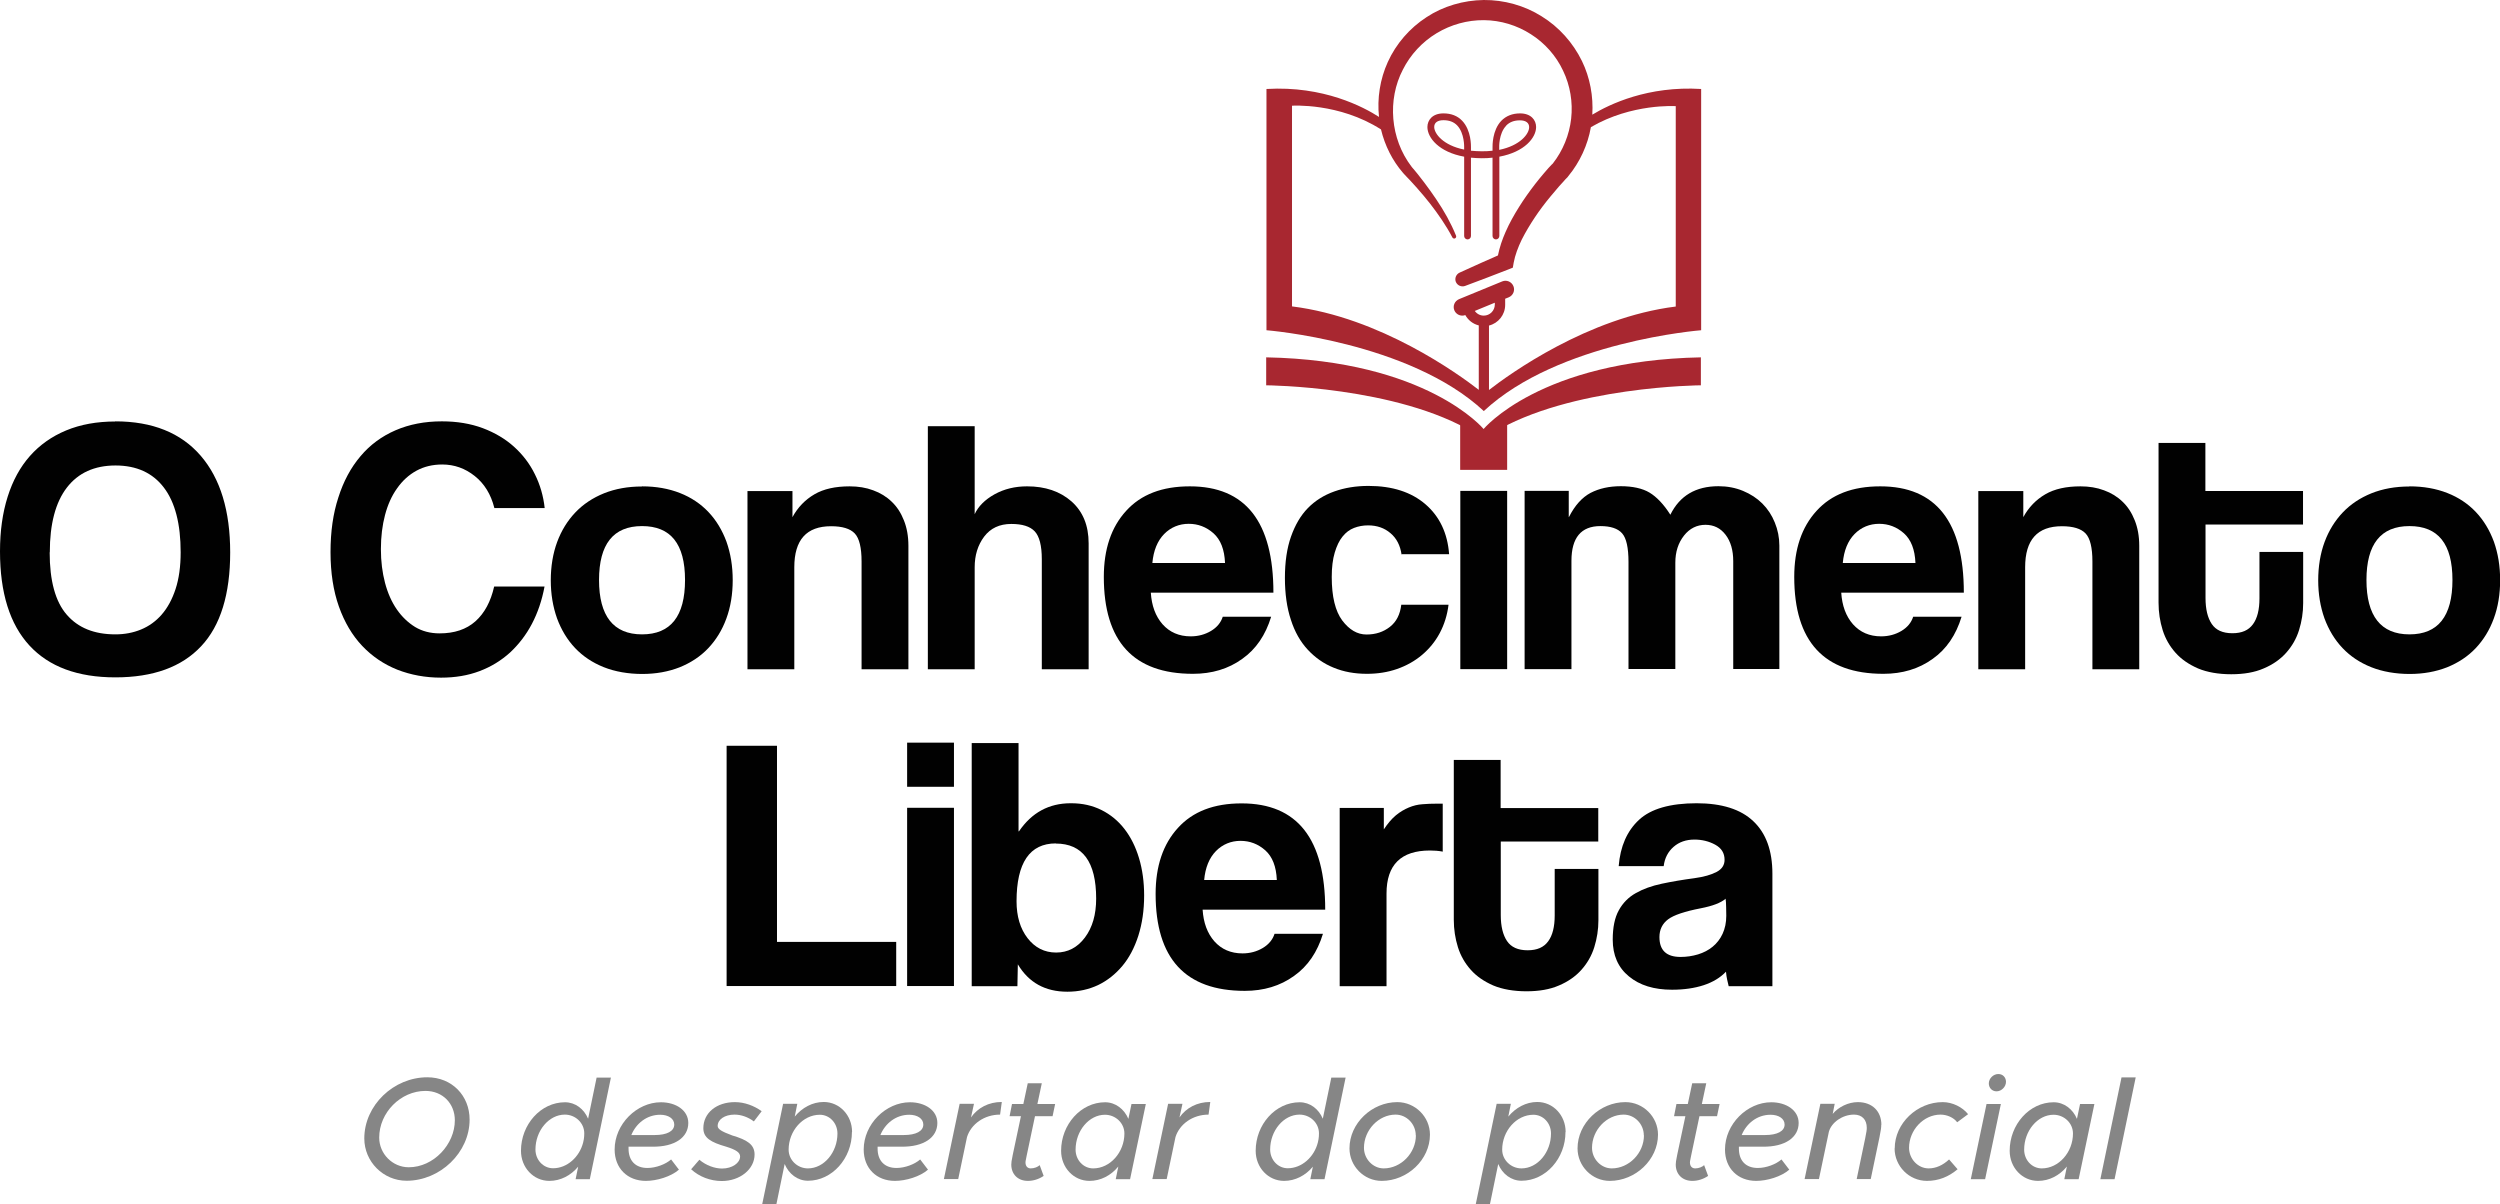
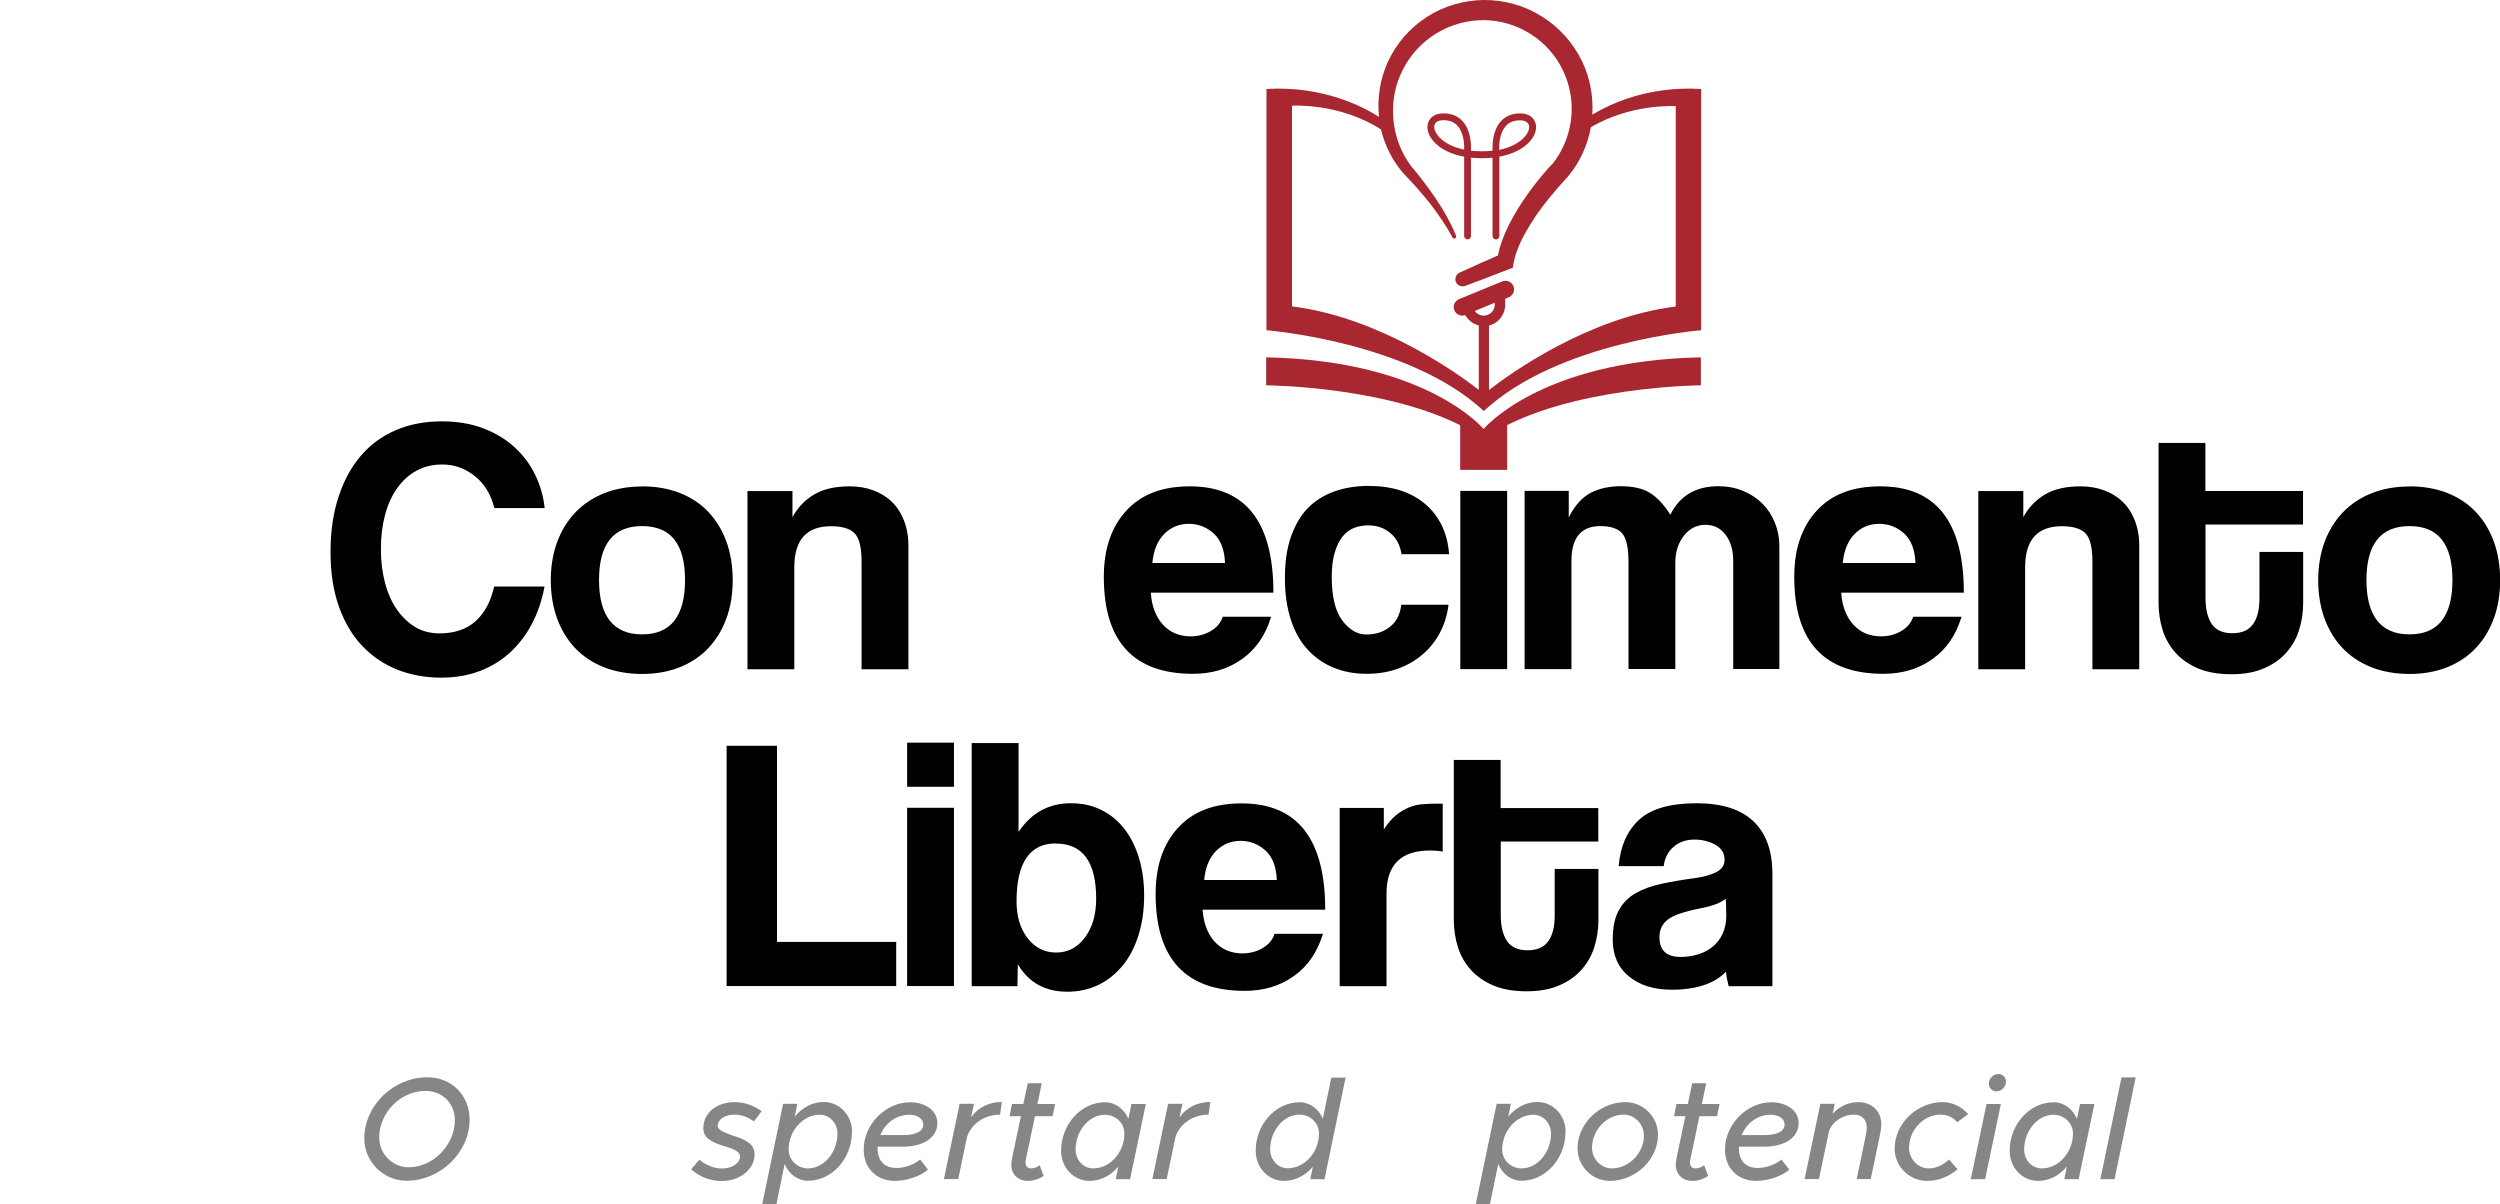
<svg xmlns="http://www.w3.org/2000/svg" id="Camada_2" data-name="Camada 2" viewBox="0 0 176.16 84.85">
  <defs>
    <style>      .cls-1 {        fill: #a82730;      }      .cls-2 {        fill: #010101;      }      .cls-3 {        fill: #868686;      }    </style>
  </defs>
  <g id="Camada_1-2" data-name="Camada 1">
    <g>
      <g>
        <path class="cls-3" d="M25.67,80.22c0-2.34,2.07-4.31,4.44-4.31,1.74,0,2.98,1.3,2.98,2.98,0,2.33-2.08,4.31-4.44,4.31-1.65,0-2.98-1.35-2.98-2.98ZM32.05,78.94c0-1.17-.85-2.07-2.07-2.07-1.75,0-3.26,1.53-3.26,3.29,0,1.14.94,2.09,2.08,2.09,1.76,0,3.25-1.62,3.25-3.31Z" />
-         <path class="cls-3" d="M43.05,75.92l-1.49,7.17h-1l.18-.88c-.52.62-1.24,1-2.03,1-1.12,0-2-.94-2-2.12,0-1.85,1.39-3.42,3.1-3.42.73,0,1.34.47,1.63,1.16l.6-2.9h1ZM41.09,80.51l.05-.24c.02-.13.03-.27.03-.41,0-.73-.62-1.32-1.37-1.32-1.12,0-2.07,1.13-2.07,2.46,0,.73.55,1.32,1.24,1.32.99,0,1.86-.79,2.12-1.81Z" />
-         <path class="cls-3" d="M44.29,80.79v.15c0,.85.49,1.36,1.33,1.36.6,0,1.28-.26,1.67-.6l.55.72c-.56.49-1.56.79-2.33.79-1.3,0-2.2-.89-2.2-2.21,0-1.79,1.56-3.33,3.26-3.33,1.05,0,1.93.56,1.93,1.46,0,1.01-.94,1.69-2.53,1.67h-1.68ZM44.49,79.98h1.64c.88,0,1.38-.28,1.38-.74,0-.42-.42-.69-.99-.69-.95,0-1.7.62-2.03,1.42Z" />
        <path class="cls-3" d="M48.7,82.39l.58-.67c.47.4,1.08.62,1.6.62.71,0,1.27-.39,1.27-.85,0-.26-.24-.46-.98-.69-1.08-.31-1.61-.62-1.61-1.3,0-1.08.93-1.84,2.22-1.84.68,0,1.35.25,1.89.64l-.55.72c-.41-.31-.9-.48-1.36-.48-.69,0-1.19.34-1.19.8,0,.22.27.39,1.03.67,1.05.31,1.57.64,1.57,1.34,0,1.04-1.03,1.87-2.31,1.87-.81,0-1.6-.31-2.15-.82Z" />
        <path class="cls-3" d="M60.03,79.77c0,1.85-1.39,3.43-3.1,3.43-.73,0-1.35-.48-1.64-1.18l-.58,2.82h-1l1.47-7.06h1l-.18.9c.52-.63,1.25-1.03,2.04-1.03,1.12,0,2,.94,2,2.11ZM59.01,79.87c0-.73-.55-1.32-1.24-1.32-1.2,0-2.2,1.14-2.2,2.46,0,.73.62,1.32,1.36,1.32,1.13,0,2.08-1.13,2.08-2.46Z" />
        <path class="cls-3" d="M61.84,80.79v.15c0,.85.49,1.36,1.33,1.36.6,0,1.28-.26,1.67-.6l.55.72c-.56.49-1.56.79-2.33.79-1.3,0-2.2-.89-2.2-2.21,0-1.79,1.56-3.33,3.26-3.33,1.05,0,1.93.56,1.93,1.46,0,1.01-.94,1.69-2.53,1.67h-1.68ZM62.04,79.98h1.64c.88,0,1.38-.28,1.38-.74,0-.42-.42-.69-.99-.69-.95,0-1.7.62-2.03,1.42Z" />
        <path class="cls-3" d="M70.59,77.66l-.12.88c-1.11,0-2.04.66-2.33,1.58l-.62,2.96h-1.01l1.11-5.3h1.01l-.21.96c.47-.68,1.25-1.09,2.16-1.09Z" />
        <path class="cls-3" d="M72.93,78.65c-.69,3.27-.67,3.16-.67,3.26,0,.27.15.42.37.42.26,0,.51-.11.63-.23l.28.76c-.34.23-.73.35-1.11.35-.71,0-1.17-.47-1.17-1.15,0-.26.05-.44.68-3.41h-.8l.17-.86h.8l.31-1.46h.99l-.31,1.46h1.25l-.18.86h-1.24Z" />
        <path class="cls-3" d="M80.74,77.79l-1.11,5.3h-1.01l.18-.89c-.52.63-1.24,1.01-2.03,1.01-1.12,0-2-.94-2-2.12,0-1.85,1.39-3.42,3.1-3.42.73,0,1.35.48,1.64,1.17l.22-1.05h1.01ZM79.23,79.87c0-.73-.62-1.32-1.37-1.32-1.12,0-2.07,1.13-2.07,2.46,0,.73.55,1.32,1.24,1.32,1.2,0,2.2-1.14,2.2-2.46Z" />
        <path class="cls-3" d="M85.28,77.66l-.12.88c-1.11,0-2.04.66-2.33,1.58l-.62,2.96h-1.01l1.11-5.3h1.01l-.21.96c.47-.68,1.25-1.09,2.16-1.09Z" />
        <path class="cls-3" d="M94.82,75.92l-1.49,7.17h-1l.18-.88c-.52.62-1.24,1-2.03,1-1.12,0-2-.94-2-2.12,0-1.85,1.39-3.42,3.1-3.42.73,0,1.34.47,1.63,1.16l.6-2.9h1ZM92.86,80.51l.05-.24c.02-.13.03-.27.03-.41,0-.73-.62-1.32-1.37-1.32-1.12,0-2.07,1.13-2.07,2.46,0,.73.55,1.32,1.24,1.32.99,0,1.86-.79,2.12-1.81Z" />
-         <path class="cls-3" d="M95.09,80.92c0-1.77,1.58-3.26,3.37-3.26,1.26,0,2.3,1.04,2.3,2.29,0,1.77-1.59,3.26-3.4,3.26-1.25,0-2.27-1.04-2.27-2.29ZM99.76,80c0-.8-.65-1.46-1.42-1.46-1.2,0-2.23,1.09-2.23,2.34,0,.79.64,1.45,1.39,1.45,1.22,0,2.27-1.08,2.27-2.33Z" />
        <path class="cls-3" d="M110.31,79.77c0,1.85-1.39,3.43-3.1,3.43-.73,0-1.35-.48-1.64-1.18l-.58,2.82h-1l1.47-7.06h1l-.18.9c.52-.63,1.25-1.03,2.04-1.03,1.12,0,2,.94,2,2.11ZM109.29,79.87c0-.73-.55-1.32-1.24-1.32-1.2,0-2.2,1.14-2.2,2.46,0,.73.62,1.32,1.36,1.32,1.13,0,2.08-1.13,2.08-2.46Z" />
        <path class="cls-3" d="M111.16,80.92c0-1.77,1.58-3.26,3.37-3.26,1.26,0,2.3,1.04,2.3,2.29,0,1.77-1.59,3.26-3.4,3.26-1.25,0-2.27-1.04-2.27-2.29ZM115.83,80c0-.8-.65-1.46-1.42-1.46-1.2,0-2.23,1.09-2.23,2.34,0,.79.64,1.45,1.39,1.45,1.22,0,2.27-1.08,2.27-2.33Z" />
        <path class="cls-3" d="M119.75,78.65c-.69,3.27-.67,3.16-.67,3.26,0,.27.15.42.37.42.26,0,.51-.11.63-.23l.28.76c-.34.23-.73.35-1.11.35-.71,0-1.17-.47-1.17-1.15,0-.26.05-.44.68-3.41h-.8l.17-.86h.8l.31-1.46h.99l-.31,1.46h1.25l-.18.86h-1.24Z" />
        <path class="cls-3" d="M122.53,80.79v.15c0,.85.49,1.36,1.33,1.36.6,0,1.28-.26,1.67-.6l.55.72c-.56.49-1.56.79-2.33.79-1.3,0-2.2-.89-2.2-2.21,0-1.79,1.56-3.33,3.26-3.33,1.05,0,1.93.56,1.93,1.46,0,1.01-.94,1.69-2.53,1.67h-1.68ZM122.73,79.98h1.64c.88,0,1.38-.28,1.38-.74,0-.42-.42-.69-.99-.69-.95,0-1.7.62-2.03,1.42Z" />
        <path class="cls-3" d="M132.56,79.26c0,.39-.08.65-.74,3.82h-.99c.65-3.12.71-3.32.71-3.61,0-.58-.34-.93-.9-.93-.81,0-1.59.55-1.77,1.21l-.7,3.33h-1.01l1.11-5.3h1.01l-.14.71c.41-.49,1.1-.83,1.77-.83,1.03,0,1.66.66,1.66,1.6Z" />
        <path class="cls-3" d="M133.51,80.92c0-1.77,1.58-3.26,3.38-3.26.69,0,1.39.35,1.79.85l-.77.57c-.24-.33-.72-.54-1.17-.54-1.2,0-2.22,1.09-2.22,2.34,0,.79.63,1.45,1.38,1.45.51,0,1-.22,1.44-.63l.6.69c-.64.54-1.35.82-2.16.82-1.26,0-2.28-1.04-2.28-2.29Z" />
        <path class="cls-3" d="M139.98,77.79h1.01l-1.11,5.3h-1.01l1.11-5.3ZM140.14,76.34c0-.34.31-.66.67-.66.33,0,.54.25.54.55,0,.35-.32.67-.66.67s-.55-.26-.55-.56Z" />
        <path class="cls-3" d="M147.58,77.79l-1.11,5.3h-1.01l.18-.89c-.52.63-1.24,1.01-2.03,1.01-1.12,0-2-.94-2-2.12,0-1.85,1.39-3.42,3.1-3.42.73,0,1.35.48,1.64,1.17l.22-1.05h1.01ZM146.07,79.87c0-.73-.62-1.32-1.37-1.32-1.12,0-2.07,1.13-2.07,2.46,0,.73.55,1.32,1.24,1.32,1.2,0,2.2-1.14,2.2-2.46Z" />
        <path class="cls-3" d="M149.49,75.92h1l-1.49,7.17h-1l1.49-7.17Z" />
      </g>
      <g>
        <g>
-           <path class="cls-2" d="M8.12,29.69c2.62,0,4.63.81,6.02,2.42,1.39,1.61,2.08,3.89,2.08,6.82s-.68,5.16-2.05,6.61c-1.37,1.46-3.38,2.19-6.04,2.19s-4.68-.75-6.06-2.25c-1.38-1.5-2.07-3.71-2.07-6.63,0-1.43.18-2.71.54-3.85.36-1.14.88-2.09,1.57-2.87.69-.78,1.54-1.38,2.55-1.8,1.01-.42,2.17-.63,3.47-.63ZM3.5,38.92c0,2,.4,3.47,1.2,4.39.8.93,1.94,1.39,3.43,1.39.64,0,1.24-.11,1.8-.34.56-.23,1.05-.58,1.46-1.05.41-.47.74-1.07.98-1.8.24-.73.36-1.6.36-2.59,0-2-.39-3.52-1.18-4.56-.79-1.04-1.93-1.56-3.41-1.56s-2.63.52-3.43,1.56c-.8,1.04-1.2,2.56-1.2,4.56Z" />
          <path class="cls-2" d="M34.83,35.78c-.24-.95-.7-1.7-1.38-2.24-.68-.54-1.44-.81-2.29-.81-.68,0-1.29.15-1.82.44-.53.29-.99.71-1.36,1.24-.38.53-.66,1.16-.85,1.88-.19.72-.29,1.52-.29,2.4s.1,1.65.29,2.38c.19.72.47,1.35.83,1.87.36.52.79.93,1.29,1.24.5.3,1.08.45,1.72.45,1.05,0,1.89-.28,2.53-.85.64-.57,1.08-1.39,1.32-2.45h3.55c-.18.97-.48,1.85-.89,2.63-.41.78-.93,1.45-1.54,2.02-.62.56-1.33,1-2.15,1.31-.82.31-1.72.46-2.71.46-1.1,0-2.13-.19-3.08-.56-.95-.38-1.78-.94-2.48-1.68-.7-.74-1.25-1.67-1.64-2.77-.39-1.1-.59-2.38-.59-3.83s.18-2.72.55-3.85c.36-1.14.88-2.11,1.56-2.91.67-.8,1.5-1.41,2.47-1.83.97-.42,2.06-.63,3.27-.63,1.06,0,2.02.16,2.88.48.85.32,1.59.76,2.2,1.31.61.55,1.11,1.2,1.47,1.94.37.74.6,1.54.69,2.38h-3.55Z" />
          <path class="cls-2" d="M45.24,34.27c.99,0,1.88.16,2.67.47.79.31,1.46.76,2.01,1.34s.97,1.28,1.27,2.09c.29.82.44,1.72.44,2.71s-.15,1.9-.45,2.71c-.3.82-.73,1.51-1.28,2.09-.55.58-1.22,1.02-2.01,1.34-.79.31-1.67.47-2.64.47s-1.91-.16-2.71-.48c-.8-.32-1.47-.77-2.02-1.35-.55-.58-.97-1.28-1.27-2.09-.29-.82-.44-1.71-.44-2.68s.15-1.89.45-2.7c.3-.81.73-1.5,1.28-2.08s1.23-1.03,2.02-1.35c.8-.32,1.69-.48,2.68-.48ZM45.24,37.07c-2.02,0-3.03,1.27-3.03,3.8s1.01,3.83,3.03,3.83,3.03-1.28,3.03-3.83-1.01-3.8-3.03-3.8Z" />
          <path class="cls-2" d="M55.84,36.44c.38-.7.9-1.23,1.55-1.61.65-.38,1.48-.56,2.48-.56.6,0,1.16.09,1.66.28.5.18.94.45,1.3.8.37.35.65.78.86,1.31.21.52.32,1.12.32,1.8v8.7h-3.3v-7.6c0-.97-.16-1.63-.48-1.97-.32-.34-.88-.51-1.67-.51-1.73,0-2.59.96-2.59,2.89v7.19h-3.3v-12.56h3.17v1.84Z" />
-           <path class="cls-2" d="M68.67,36.25c.26-.57.73-1.04,1.41-1.42.69-.38,1.45-.56,2.29-.56,1.28,0,2.32.35,3.13,1.06.8.71,1.21,1.69,1.21,2.96v8.87h-3.3v-7.76c0-.95-.17-1.61-.5-1.96-.33-.35-.88-.52-1.65-.52-.83,0-1.46.3-1.91.89-.45.6-.67,1.32-.67,2.16v7.19h-3.3v-17.13h3.3v6.22Z" />
          <path class="cls-2" d="M81.09,41.75c.06.93.33,1.67.83,2.24.5.56,1.16.85,1.98.85.53,0,1.01-.13,1.43-.38.42-.25.7-.59.83-1h3.41c-.39,1.28-1.06,2.28-2.04,2.97-.97.7-2.13,1.05-3.47,1.05-4.19,0-6.28-2.28-6.28-6.83,0-1.95.52-3.5,1.57-4.65,1.05-1.16,2.54-1.73,4.49-1.73,3.93,0,5.89,2.5,5.89,7.49h-8.65ZM86.32,39.66c-.04-.94-.31-1.63-.81-2.08-.51-.45-1.09-.67-1.75-.67s-1.26.24-1.73.72-.75,1.16-.83,2.04h5.12Z" />
          <path class="cls-2" d="M98.76,39.08c-.09-.64-.35-1.15-.78-1.51-.43-.37-.96-.55-1.58-.55-.35,0-.68.06-.99.18-.31.12-.58.32-.81.61-.23.28-.41.66-.55,1.13-.14.47-.21,1.04-.21,1.72,0,1.38.25,2.4.74,3.06.5.66,1.06.99,1.71.99s1.19-.18,1.65-.54c.46-.36.72-.88.8-1.56h3.33c-.09.73-.3,1.4-.62,2-.32.6-.74,1.11-1.25,1.54-.51.43-1.1.76-1.76.99-.66.23-1.37.34-2.12.34-.86,0-1.64-.14-2.34-.43-.7-.28-1.31-.71-1.83-1.27-.52-.56-.92-1.26-1.19-2.11-.28-.84-.42-1.83-.42-2.95s.14-2.09.43-2.91c.29-.82.68-1.49,1.19-2.01.51-.52,1.13-.91,1.86-1.17.73-.26,1.53-.39,2.41-.39,1.67,0,3.01.43,4.01,1.29,1,.86,1.56,2.04,1.67,3.52h-3.33Z" />
          <path class="cls-2" d="M106.2,47.15h-3.3v-12.56h3.3v12.56Z" />
          <path class="cls-2" d="M110.55,36.44c.42-.83.93-1.39,1.53-1.71.6-.31,1.31-.47,2.13-.47s1.52.15,2.02.45c.5.3,1,.82,1.47,1.56.66-1.34,1.79-2.01,3.39-2.01.62,0,1.2.11,1.73.33.53.22.99.52,1.36.89.38.38.67.82.88,1.34.21.51.32,1.06.32,1.62v8.7h-3.25v-7.6c0-.77-.18-1.39-.54-1.86-.36-.47-.83-.7-1.42-.7s-1.11.25-1.51.76c-.4.51-.61,1.14-.61,1.91v7.49h-3.3v-7.54c0-1.01-.15-1.68-.45-2.02-.3-.34-.81-.51-1.53-.51-1.36,0-2.04.82-2.04,2.45v7.63h-3.3v-12.56h3.11v1.84Z" />
          <path class="cls-2" d="M129.74,41.75c.06.93.33,1.67.83,2.24.5.56,1.16.85,1.98.85.53,0,1.01-.13,1.43-.38.42-.25.7-.59.83-1h3.41c-.39,1.28-1.06,2.28-2.04,2.97-.97.7-2.13,1.05-3.47,1.05-4.19,0-6.28-2.28-6.28-6.83,0-1.95.52-3.5,1.57-4.65,1.05-1.16,2.54-1.73,4.49-1.73,3.93,0,5.89,2.5,5.89,7.49h-8.65ZM134.97,39.66c-.04-.94-.31-1.63-.81-2.08-.51-.45-1.09-.67-1.75-.67s-1.26.24-1.73.72-.75,1.16-.83,2.04h5.12Z" />
          <path class="cls-2" d="M142.57,36.44c.38-.7.9-1.23,1.55-1.61.65-.38,1.48-.56,2.48-.56.6,0,1.16.09,1.66.28.5.18.94.45,1.3.8.37.35.65.78.86,1.31.21.52.32,1.12.32,1.8v8.7h-3.3v-7.6c0-.97-.16-1.63-.48-1.97-.32-.34-.88-.51-1.67-.51-1.73,0-2.59.96-2.59,2.89v7.19h-3.3v-12.56h3.17v1.84Z" />
          <path class="cls-2" d="M162.29,36.96h-6.88v5.18c0,.79.15,1.4.44,1.83.29.43.77.65,1.45.65s1.14-.21,1.45-.63c.31-.42.46-1.03.46-1.82v-3.28h3.08v3.61c0,.66-.1,1.29-.29,1.9-.19.61-.5,1.14-.91,1.6-.41.46-.94.83-1.58,1.1-.64.28-1.4.41-2.29.41s-1.7-.14-2.34-.41c-.64-.28-1.17-.64-1.58-1.1-.41-.46-.72-.99-.91-1.6-.19-.61-.29-1.25-.29-1.93v-11.26h3.3v3.39h6.88v2.37Z" />
          <path class="cls-2" d="M169.78,34.27c.99,0,1.88.16,2.67.47.79.31,1.46.76,2.01,1.34s.97,1.28,1.27,2.09c.29.82.44,1.72.44,2.71s-.15,1.9-.45,2.71c-.3.82-.73,1.51-1.28,2.09-.55.58-1.22,1.02-2.01,1.34-.79.31-1.67.47-2.64.47s-1.91-.16-2.71-.48c-.8-.32-1.47-.77-2.02-1.35-.55-.58-.97-1.28-1.27-2.09-.29-.82-.44-1.71-.44-2.68s.15-1.89.45-2.7c.3-.81.73-1.5,1.28-2.08s1.23-1.03,2.02-1.35c.8-.32,1.69-.48,2.68-.48ZM169.78,37.07c-2.02,0-3.03,1.27-3.03,3.8s1.01,3.83,3.03,3.83,3.03-1.28,3.03-3.83-1.01-3.8-3.03-3.8Z" />
        </g>
        <g>
          <path class="cls-2" d="M54.75,66.37h8.4v3.11h-11.95v-16.93h3.55v13.82Z" />
          <path class="cls-2" d="M67.22,55.44h-3.3v-3.11h3.3v3.11ZM67.22,69.48h-3.3v-12.56h3.3v12.56Z" />
          <path class="cls-2" d="M71.77,58.58h.03c.9-1.32,2.11-1.98,3.65-1.98h.03c.79,0,1.5.16,2.14.48.64.32,1.18.77,1.62,1.34.44.57.78,1.25,1.02,2.05.24.8.36,1.68.36,2.63,0,1.05-.14,1.99-.41,2.84-.27.84-.65,1.56-1.13,2.13s-1.04,1.02-1.7,1.34c-.66.31-1.38.47-2.17.47-1.56,0-2.72-.64-3.49-1.93l-.03,1.54h-3.22v-17.13h3.3v6.22ZM74.4,59.43c-1.84,0-2.77,1.36-2.77,4.08,0,1.06.26,1.93.78,2.6.52.67,1.19,1.01,2.01,1.01s1.5-.35,2.03-1.06c.53-.71.79-1.62.79-2.74,0-2.59-.95-3.88-2.85-3.88Z" />
          <path class="cls-2" d="M84.74,64.09c.06.93.33,1.67.83,2.24.5.56,1.16.85,1.98.85.53,0,1.01-.13,1.43-.38.42-.25.7-.59.83-1h3.41c-.39,1.28-1.06,2.28-2.04,2.97-.97.7-2.13,1.05-3.47,1.05-4.19,0-6.28-2.28-6.28-6.83,0-1.95.52-3.5,1.57-4.65,1.05-1.16,2.54-1.73,4.49-1.73,3.93,0,5.89,2.5,5.89,7.49h-8.65ZM89.97,62c-.04-.94-.31-1.63-.81-2.08-.51-.45-1.09-.67-1.75-.67s-1.26.24-1.73.72-.75,1.16-.83,2.04h5.12Z" />
          <path class="cls-2" d="M101.67,60.01c-.31-.06-.62-.08-.91-.08-2.04,0-3.06,1.01-3.06,3.03v6.53h-3.3v-12.56h3.11v1.51c.28-.42.56-.75.85-.99.29-.24.6-.42.91-.55s.63-.21.96-.23c.33-.03.66-.04.99-.04h.44v3.39Z" />
          <path class="cls-2" d="M112.63,59.3h-6.88v5.18c0,.79.15,1.4.44,1.83.29.43.77.65,1.45.65s1.14-.21,1.45-.63c.31-.42.46-1.03.46-1.82v-3.28h3.08v3.61c0,.66-.1,1.29-.29,1.9-.19.61-.5,1.14-.91,1.6-.41.46-.94.83-1.58,1.1-.64.28-1.4.41-2.29.41s-1.7-.14-2.34-.41c-.64-.28-1.17-.64-1.58-1.1-.41-.46-.72-.99-.91-1.6-.19-.61-.29-1.25-.29-1.93v-11.26h3.3v3.39h6.88v2.37Z" />
          <path class="cls-2" d="M119.54,56.6c1.78,0,3.12.42,4.01,1.27.89.84,1.34,2.07,1.34,3.69v7.93h-3.08c-.04-.15-.07-.3-.11-.47-.04-.17-.06-.35-.08-.55-.4.42-.93.74-1.57.95-.64.21-1.39.32-2.23.32-1.27,0-2.28-.31-3.04-.94-.76-.62-1.14-1.49-1.14-2.59,0-.86.14-1.55.43-2.07.28-.51.68-.92,1.2-1.21.51-.29,1.12-.51,1.83-.66.71-.15,1.47-.28,2.3-.39.66-.09,1.18-.24,1.56-.44.38-.2.56-.49.56-.85,0-.48-.22-.83-.66-1.07-.44-.24-.93-.36-1.46-.36-.59,0-1.08.17-1.47.51-.39.34-.63.79-.7,1.36h-3.17c.11-1.39.59-2.48,1.43-3.26.84-.78,2.2-1.17,4.08-1.17ZM121.58,63.34c-.33.28-.91.5-1.73.66-1.14.22-1.91.48-2.31.78-.4.3-.61.72-.61,1.25,0,.94.5,1.4,1.49,1.4.42,0,.83-.06,1.23-.18.39-.12.74-.3,1.03-.54.29-.24.53-.54.7-.91.17-.37.26-.79.26-1.27,0-.15,0-.35-.01-.61,0-.26-.02-.46-.04-.61Z" />
        </g>
        <g>
          <polygon class="cls-1" points="104.97 30 104.55 30.52 104.15 30 102.89 29.72 102.89 33.11 106.2 33.11 106.2 29.72 104.97 30" />
          <g>
            <path class="cls-1" d="M103.17,16.63c0,.13.11.24.24.24s.24-.11.24-.24v-5.52c.24.02.49.04.76.04,0,0,0,0,0,0h0s0,0,0,0c.27,0,.52-.01.76-.04v5.52c0,.13.11.24.24.24s.24-.11.24-.24v-5.59c1.78-.33,2.59-1.34,2.59-2.09,0-.48-.35-.96-1.13-.96h0c-.54,0-.99.18-1.32.52-.65.68-.62,1.78-.62,1.87v.24c-.23.03-.49.04-.76.04-.27,0-.52-.02-.76-.04v-.24c0-.09.03-1.19-.62-1.87-.33-.35-.78-.52-1.32-.52h0c-.78,0-1.13.48-1.13.96,0,.76.82,1.77,2.59,2.09v5.59ZM106.13,8.85c.24-.25.56-.37.97-.37h0c.42,0,.65.18.65.48,0,.48-.64,1.3-2.11,1.6v-.17s0,0,0,0c0,0,0,0,0,0,0,0-.04-.98.49-1.53ZM101.06,8.95c0-.31.24-.48.65-.48h0c.41,0,.73.12.97.37.52.55.49,1.52.49,1.53,0,0,0,0,0,0,0,0,0,0,0,0v.17c-1.48-.3-2.11-1.12-2.11-1.6Z" />
            <path class="cls-1" d="M104.55,28.72s0,0,0,0c0,0,0,0,0,0v.25c5.26-4.92,15.32-5.7,15.32-5.7V6.27c-3.74-.23-6.45,1.07-7.67,1.81.08-1.29-.16-2.61-.73-3.78-.63-1.29-1.62-2.4-2.84-3.15C107.41.38,105.97-.01,104.55,0c-1.42.02-2.85.43-4.03,1.21-1.19.77-2.15,1.88-2.73,3.16-.55,1.21-.76,2.57-.62,3.87-1.07-.69-3.9-2.21-7.93-1.97v17s10.05.79,15.32,5.7v-.25ZM104.55,22.24c-.26,0-.49-.13-.63-.33l1.41-.58v.13c0,.43-.35.78-.78.78ZM91.03,7.45s3.31-.23,6.28,1.67c.27,1.13.8,2.19,1.55,3.06h0s.02,0,.02.02l.02.02h0s.01.02.01.02l.03.03.06.06.12.13.25.26c.16.17.32.35.48.53.32.36.62.72.92,1.1.58.75,1.13,1.54,1.57,2.38.03.06.11.1.18.07.07-.03.11-.11.08-.19-.37-.91-.85-1.76-1.4-2.57-.27-.41-.56-.8-.85-1.19-.15-.19-.3-.39-.45-.58l-.23-.28-.12-.14-.06-.07-.03-.04h0s0,0,0,0c-1.5-1.96-1.71-4.72-.61-6.83.53-1.06,1.37-1.96,2.38-2.57,1.01-.61,2.17-.93,3.34-.92,1.17.01,2.32.36,3.3.99.98.62,1.78,1.52,2.27,2.57.5,1.04.7,2.22.57,3.38-.13,1.15-.58,2.25-1.29,3.16h0s-.05.05-.05.05l-.09.09-.17.18-.32.37c-.21.25-.42.5-.62.76-.4.52-.78,1.05-1.13,1.61-.35.56-.68,1.14-.95,1.76-.23.52-.42,1.07-.54,1.66l-1.2.53-1.5.68c-.24.11-.36.39-.27.64.1.26.39.39.65.3l1.54-.58,1.53-.59.3-.12.06-.35c.1-.54.31-1.09.57-1.63.27-.53.58-1.05.92-1.56.34-.51.71-1,1.1-1.47.2-.24.39-.47.6-.71l.31-.34.15-.17.08-.08.04-.04.02-.02h0s.04-.05.06-.08h0c.81-.98,1.37-2.19,1.59-3.45,2.89-1.69,5.98-1.48,5.98-1.48v14.12c-6.21.77-11.73,4.77-13.16,5.88v-4.54c.65-.16,1.14-.75,1.14-1.46v-.43l.25-.1c.31-.13.46-.48.33-.79-.13-.31-.48-.46-.79-.33l-3.04,1.25c-.31.13-.46.48-.33.79.1.23.32.37.56.37.07,0,.14-.01.21-.04.2.36.54.63.95.73v4.54c-1.43-1.11-6.95-5.11-13.16-5.88V7.45ZM99.43,11.69h.01s0,.02,0,.02h-.01s0-.02,0-.02c0,0,0,0,0,0ZM99.45,11.71s.03.04.04.06l-.04-.06ZM109.3,11.62s.05-.09.08-.12l-.08.12Z" />
            <path class="cls-1" d="M119.86,25.18c-11.34.22-15.32,5.05-15.32,5.05v.06h0v-.06s-3.98-4.83-15.32-5.05v1.97s9.24.06,14.66,3.36v.62h1.31v-.62c5.43-3.3,14.66-3.36,14.66-3.36v-1.97Z" />
          </g>
        </g>
      </g>
    </g>
  </g>
</svg>